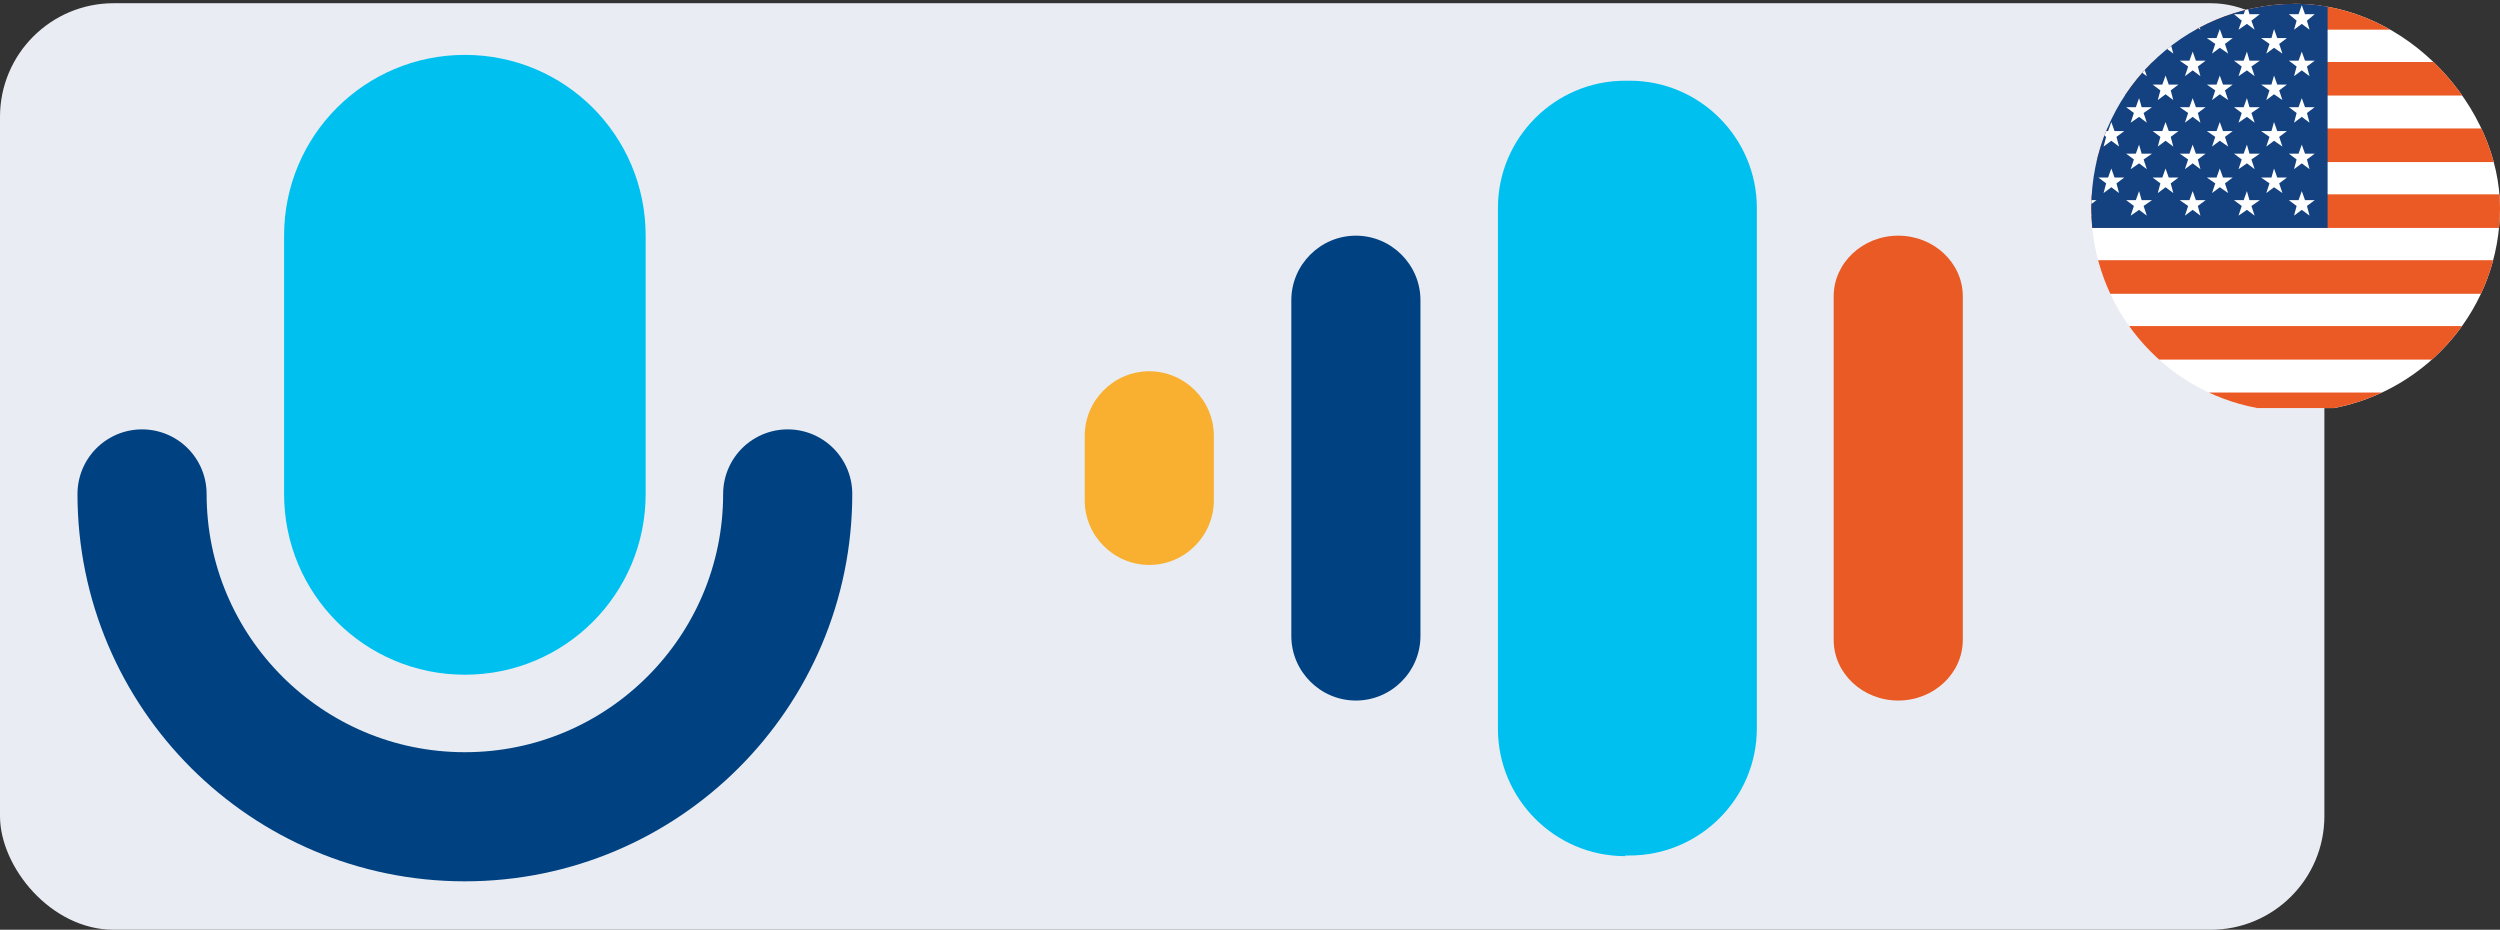
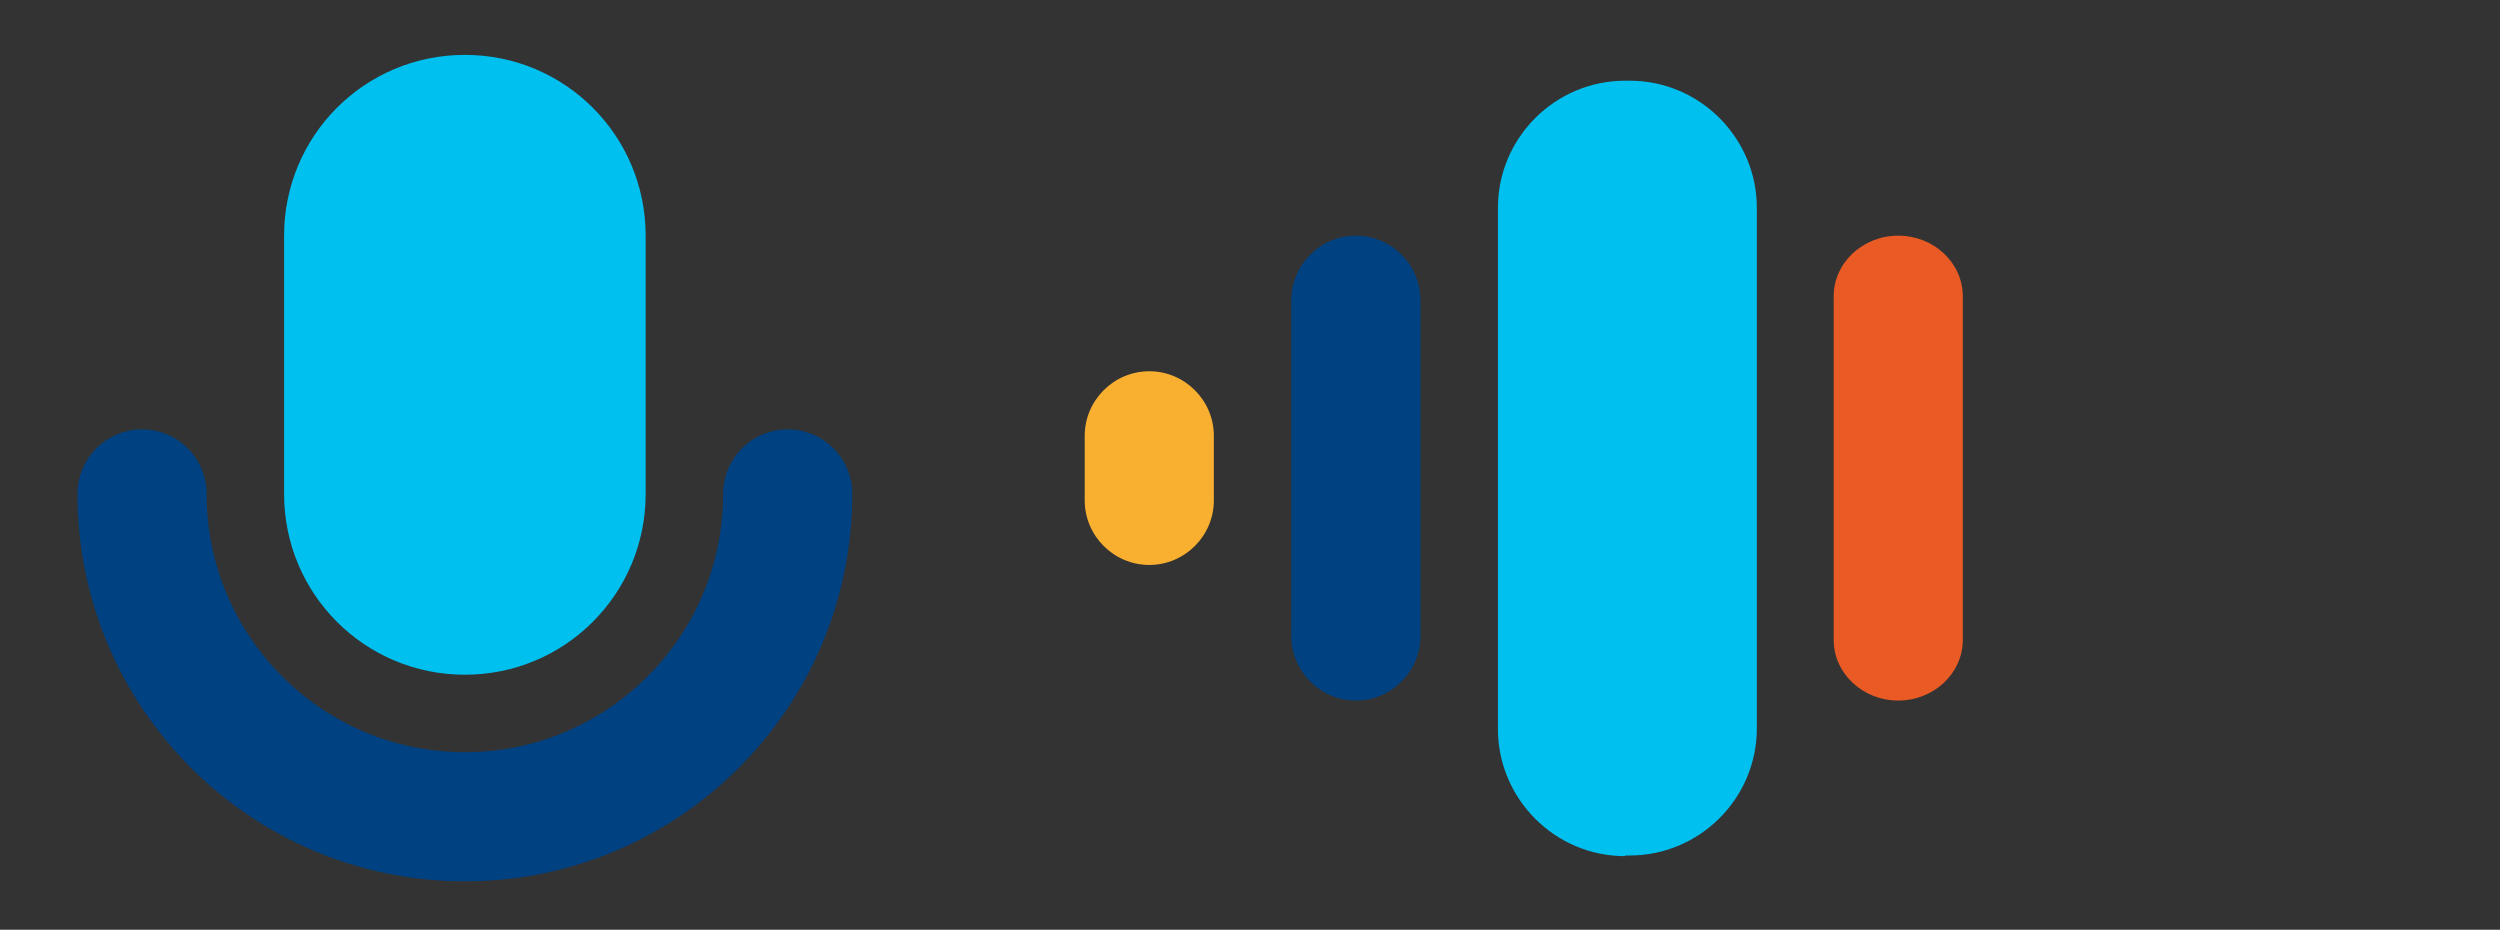
<svg xmlns="http://www.w3.org/2000/svg" id="Livello_2" version="1.1" viewBox="0 0 387.2 144">
  <rect x="0" y="0" width="387.2" height="144" fill="#333333" stroke="none" />
  <defs>
    <style>
      .st0, .st1 {
        fill: none;
      }

      .st2 {
        fill: #f9b031;
      }

      .st3 {
        fill: #eb5924;
      }

      .st4 {
        fill: #00c0f0;
      }

      .st5 {
        fill: #144280;
      }

      .st6, .st7 {
        fill: #004182;
      }

      .st8 {
        fill: #fff;
      }

      .st1, .st7 {
        stroke: #004182;
        stroke-linecap: round;
        stroke-miterlimit: 10;
        stroke-width: 20px;
      }

      .st9 {
        fill: #ea5a24;
      }

      .st10 {
        fill: #e9edf3;
      }

      .st11 {
        clip-path: url(#clippath);
      }
    </style>
    <clipPath id="clippath">
-       <path class="st0" d="M323.9,32.2c0,15.4,11.1,28.3,25.7,31h11.9c14.6-2.8,25.7-15.6,25.7-31S373,.6,355.5.6s-31.6,14.1-31.6,31.6" />
-     </clipPath>
+       </clipPath>
  </defs>
  <g>
-     <rect class="st10" y=".5" width="360" height="143.5" rx="17.6" ry="17.6" />
    <path class="st7" d="M71.8,112.8" />
  </g>
  <path class="st7" d="M72,120.5" />
  <g>
    <path class="st1" d="M122,76.5c0,27.6-22.4,50-50,50s-50-22.4-50-50" />
    <path class="st4" d="M72,8.5h0c15.5,0,28,12.5,28,28v40c0,15.5-12.5,28-28,28h0c-15.5,0-28-12.5-28-28v-40c0-15.5,12.5-28,28-28Z" />
    <rect class="st0" y=".5" width="144" height="144" />
  </g>
  <g>
    <rect class="st0" x="164" y=".5" width="144" height="144" />
    <g>
      <path class="st4" d="M251.7,132.5h.7c10.8,0,19.7-8.8,19.7-19.7V32.2c0-10.8-8.8-19.7-19.7-19.7h-.7c-10.8,0-19.7,8.8-19.7,19.7v80.7c0,10.8,8.8,19.7,19.7,19.7" />
      <path class="st6" d="M210,108.5h0c-5.5,0-10-4.5-10-10v-52c0-5.5,4.5-10,10-10s10,4.5,10,10v52c0,5.5-4.5,10-10,10" />
      <path class="st2" d="M178,87.5h0c5.5,0,10-4.5,10-10v-10c0-5.5-4.5-10-10-10s-10,4.5-10,10v10c0,5.5,4.5,10,10,10" />
      <path class="st9" d="M294,108.5h0c-5.5,0-10-4.2-10-9.4v-53.2c0-5.2,4.5-9.4,10-9.4s10,4.2,10,9.4v53.2c0,5.2-4.5,9.4-10,9.4" />
    </g>
  </g>
  <g class="st11">
    <rect class="st8" x="310.2" y="-.3" width="126.2" height="66.1" />
    <rect class="st3" x="310.2" y="-.6" width="126.1" height="5.2" />
    <rect class="st3" x="310.2" y="9.6" width="126.1" height="5.2" />
    <rect class="st3" x="310.2" y="19.9" width="126.1" height="5.2" />
    <rect class="st3" x="310.2" y="30.1" width="126.1" height="5.2" />
    <rect class="st3" x="310.2" y="40.3" width="126.1" height="5.2" />
    <rect class="st3" x="310.2" y="50.5" width="126.1" height="5.2" />
    <rect class="st3" x="310.2" y="60.8" width="126.1" height="5.2" />
    <rect class="st5" x="310.2" y="-.6" width="50.3" height="35.9" />
    <polygon class="st8" points="327 4.5 327.5 5.9 329 5.9 327.8 6.8 328.2 8.3 327 7.4 325.8 8.3 326.2 6.8 325 5.9 326.5 5.9 327 4.5" />
    <polygon class="st8" points="327 11.7 327.5 13.1 329 13.1 327.8 14 328.2 15.5 327 14.6 325.8 15.5 326.2 14 325 13.1 326.5 13.1 327 11.7" />
    <polygon class="st8" points="327 18.9 327.5 20.3 329 20.3 327.8 21.2 328.2 22.7 327 21.8 325.8 22.7 326.2 21.2 325 20.3 326.5 20.3 327 18.9" />
-     <polygon class="st8" points="327 26.1 327.5 27.5 329 27.5 327.8 28.4 328.2 29.9 327 29 325.8 29.9 326.2 28.4 325 27.5 326.5 27.5 327 26.1" />
-     <polygon class="st8" points="335.4 4.5 335.9 5.9 337.4 5.9 336.2 6.8 336.6 8.3 335.4 7.4 334.2 8.3 334.6 6.8 333.4 5.9 334.9 5.9 335.4 4.5" />
    <polygon class="st8" points="335.4 11.7 335.9 13.1 337.4 13.1 336.2 14 336.6 15.5 335.4 14.6 334.2 15.5 334.6 14 333.4 13.1 334.9 13.1 335.4 11.7" />
    <polygon class="st8" points="335.4 18.9 335.9 20.3 337.4 20.3 336.2 21.2 336.6 22.7 335.4 21.8 334.2 22.7 334.6 21.2 333.4 20.3 334.9 20.3 335.4 18.9" />
    <polygon class="st8" points="335.4 26.1 335.9 27.5 337.4 27.5 336.2 28.4 336.6 29.9 335.4 29 334.2 29.9 334.6 28.4 333.4 27.5 334.9 27.5 335.4 26.1" />
    <polygon class="st8" points="343.8 4.5 344.3 5.9 345.8 5.9 344.6 6.8 345.1 8.3 343.8 7.4 342.6 8.3 343.1 6.8 341.8 5.9 343.3 5.9 343.8 4.5" />
    <polygon class="st8" points="343.8 11.7 344.3 13.1 345.8 13.1 344.6 14 345.1 15.5 343.8 14.6 342.6 15.5 343.1 14 341.8 13.1 343.3 13.1 343.8 11.7" />
    <polygon class="st8" points="343.8 18.9 344.3 20.3 345.8 20.3 344.6 21.2 345.1 22.7 343.8 21.8 342.6 22.7 343.1 21.2 341.8 20.3 343.3 20.3 343.8 18.9" />
    <polygon class="st8" points="343.8 26.1 344.3 27.5 345.8 27.5 344.6 28.4 345.1 29.9 343.8 29 342.6 29.9 343.1 28.4 341.8 27.5 343.3 27.5 343.8 26.1" />
    <polygon class="st8" points="352.2 4.5 352.7 5.9 354.2 5.9 353 6.8 353.5 8.3 352.2 7.4 351 8.3 351.5 6.8 350.2 5.9 351.8 5.9 352.2 4.5" />
    <polygon class="st8" points="352.2 11.7 352.7 13.1 354.2 13.1 353 14 353.5 15.5 352.2 14.6 351 15.5 351.5 14 350.2 13.1 351.8 13.1 352.2 11.7" />
    <polygon class="st8" points="352.2 18.9 352.7 20.3 354.2 20.3 353 21.2 353.5 22.7 352.2 21.8 351 22.7 351.5 21.2 350.2 20.3 351.8 20.3 352.2 18.9" />
    <polygon class="st8" points="352.2 26.1 352.7 27.5 354.2 27.5 353 28.4 353.5 29.9 352.2 29 351 29.9 351.5 28.4 350.2 27.5 351.8 27.5 352.2 26.1" />
    <polygon class="st8" points="322.7 .8 323.2 2.2 324.7 2.2 323.5 3.2 324 4.6 322.7 3.7 321.5 4.6 322 3.2 320.7 2.2 322.3 2.2 322.7 .8" />
    <polygon class="st8" points="322.7 8 323.2 9.4 324.7 9.4 323.5 10.3 324 11.8 322.7 10.9 321.5 11.8 322 10.3 320.7 9.4 322.3 9.4 322.7 8" />
    <polygon class="st8" points="322.7 15.2 323.2 16.6 324.7 16.6 323.5 17.5 324 19 322.7 18.1 321.5 19 322 17.5 320.7 16.6 322.3 16.6 322.7 15.2" />
    <polygon class="st8" points="322.7 22.4 323.2 23.8 324.7 23.8 323.5 24.7 324 26.2 322.7 25.3 321.5 26.2 322 24.7 320.7 23.8 322.3 23.8 322.7 22.4" />
    <polygon class="st8" points="322.7 29.6 323.2 31 324.7 31 323.5 31.9 324 33.4 322.7 32.5 321.5 33.4 322 31.9 320.7 31 322.3 31 322.7 29.6" />
    <polygon class="st8" points="331.3 .8 331.7 2.2 333.3 2.2 332 3.2 332.5 4.6 331.3 3.7 330 4.6 330.5 3.2 329.3 2.2 330.8 2.2 331.3 .8" />
    <polygon class="st8" points="331.3 8 331.7 9.4 333.3 9.4 332 10.3 332.5 11.8 331.3 10.9 330 11.8 330.5 10.3 329.3 9.4 330.8 9.4 331.3 8" />
    <polygon class="st8" points="331.3 15.2 331.7 16.6 333.3 16.6 332 17.5 332.5 19 331.3 18.1 330 19 330.5 17.5 329.3 16.6 330.8 16.6 331.3 15.2" />
    <polygon class="st8" points="331.3 22.4 331.7 23.8 333.3 23.8 332 24.7 332.5 26.2 331.3 25.3 330 26.2 330.5 24.7 329.3 23.8 330.8 23.8 331.3 22.4" />
    <polygon class="st8" points="331.3 29.6 331.7 31 333.3 31 332 31.9 332.5 33.4 331.3 32.5 330 33.4 330.5 31.9 329.3 31 330.8 31 331.3 29.6" />
    <polygon class="st8" points="339.6 .8 340.1 2.2 341.6 2.2 340.4 3.2 340.8 4.6 339.6 3.7 338.4 4.6 338.9 3.2 337.6 2.2 339.1 2.2 339.6 .8" />
    <polygon class="st8" points="339.6 8 340.1 9.4 341.6 9.4 340.4 10.3 340.8 11.8 339.6 10.9 338.4 11.8 338.9 10.3 337.6 9.4 339.1 9.4 339.6 8" />
    <polygon class="st8" points="339.6 15.2 340.1 16.6 341.6 16.6 340.4 17.5 340.8 19 339.6 18.1 338.4 19 338.9 17.5 337.6 16.6 339.1 16.6 339.6 15.2" />
    <polygon class="st8" points="339.6 22.4 340.1 23.8 341.6 23.8 340.4 24.7 340.8 26.2 339.6 25.3 338.4 26.2 338.9 24.7 337.6 23.8 339.1 23.8 339.6 22.4" />
    <polygon class="st8" points="339.6 29.6 340.1 31 341.6 31 340.4 31.9 340.8 33.4 339.6 32.5 338.4 33.4 338.9 31.9 337.6 31 339.1 31 339.6 29.6" />
    <polygon class="st8" points="348 .8 348.4 2.2 350 2.2 348.7 3.2 349.2 4.6 348 3.7 346.7 4.6 347.2 3.2 346 2.2 347.5 2.2 348 .8" />
    <polygon class="st8" points="348 8 348.4 9.4 350 9.4 348.7 10.3 349.2 11.8 348 10.9 346.7 11.8 347.2 10.3 346 9.4 347.5 9.4 348 8" />
    <polygon class="st8" points="348 15.2 348.4 16.6 350 16.6 348.7 17.5 349.2 19 348 18.1 346.7 19 347.2 17.5 346 16.6 347.5 16.6 348 15.2" />
    <polygon class="st8" points="348 22.4 348.4 23.8 350 23.8 348.7 24.7 349.2 26.2 348 25.3 346.7 26.2 347.2 24.7 346 23.8 347.5 23.8 348 22.4" />
    <polygon class="st8" points="348 29.6 348.4 31 350 31 348.7 31.9 349.2 33.4 348 32.5 346.7 33.4 347.2 31.9 346 31 347.5 31 348 29.6" />
    <polygon class="st8" points="356.5 .8 357 2.2 358.5 2.2 357.3 3.2 357.7 4.6 356.5 3.7 355.3 4.6 355.7 3.2 354.5 2.2 356 2.2 356.5 .8" />
    <polygon class="st8" points="356.5 8 357 9.4 358.5 9.4 357.3 10.3 357.7 11.8 356.5 10.9 355.3 11.8 355.7 10.3 354.5 9.4 356 9.4 356.5 8" />
    <polygon class="st8" points="356.5 15.2 357 16.6 358.5 16.6 357.3 17.5 357.7 19 356.5 18.1 355.3 19 355.7 17.5 354.5 16.6 356 16.6 356.5 15.2" />
    <polygon class="st8" points="356.5 22.4 357 23.8 358.5 23.8 357.3 24.7 357.7 26.2 356.5 25.3 355.3 26.2 355.7 24.7 354.5 23.8 356 23.8 356.5 22.4" />
    <polygon class="st8" points="356.5 29.6 357 31 358.5 31 357.3 31.9 357.7 33.4 356.5 32.5 355.3 33.4 355.7 31.9 354.5 31 356 31 356.5 29.6" />
  </g>
</svg>